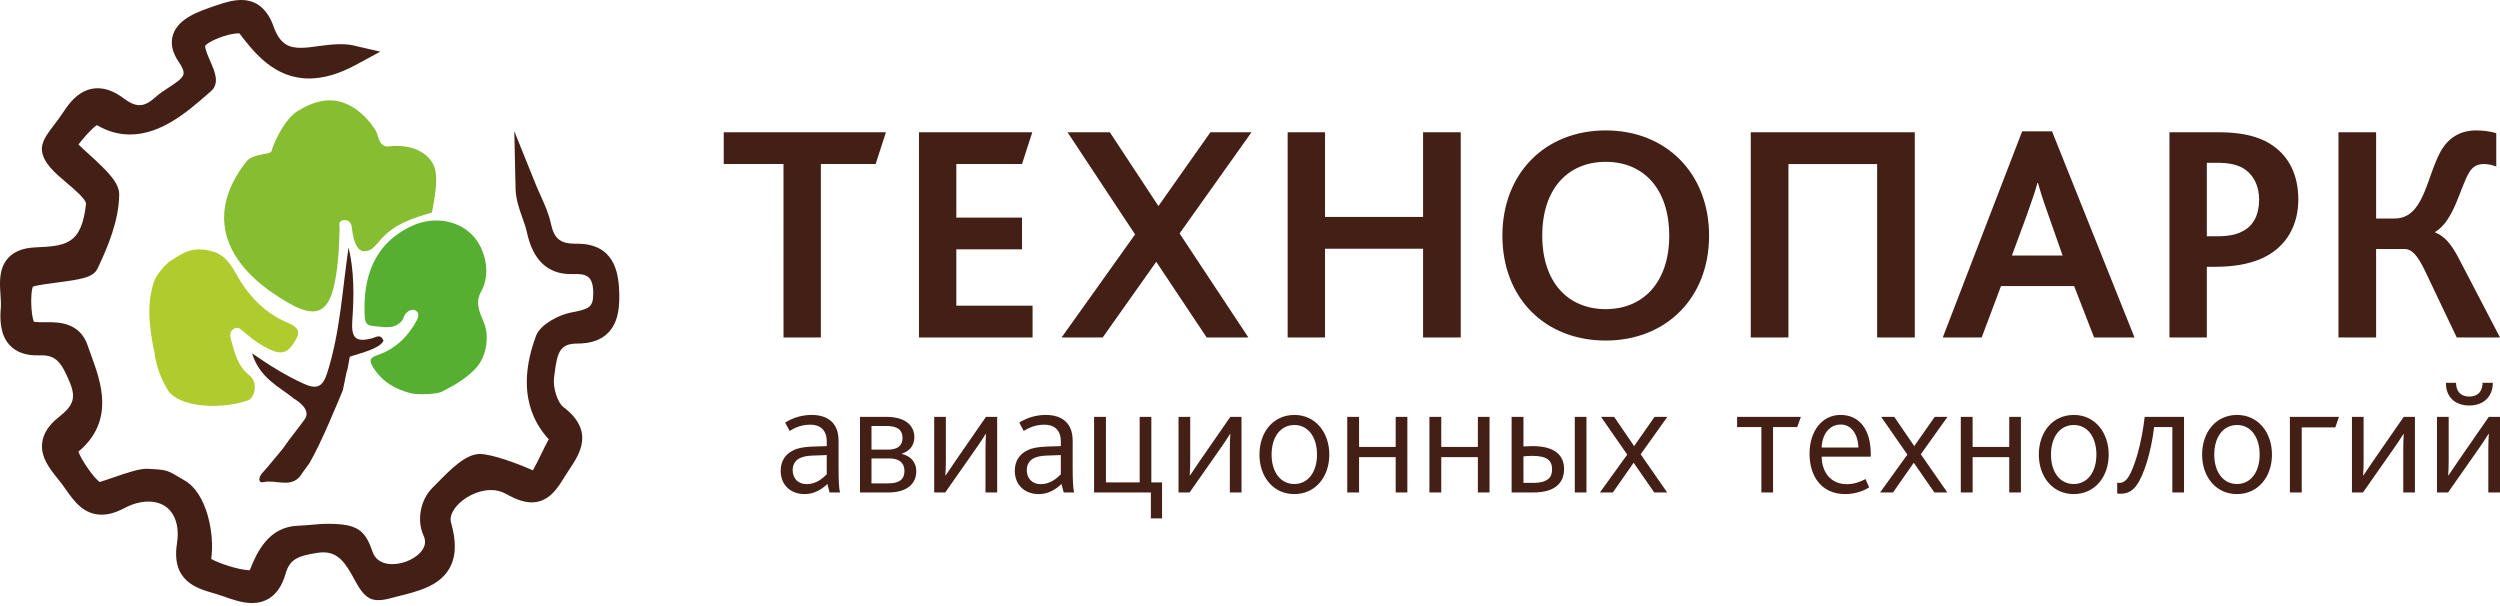
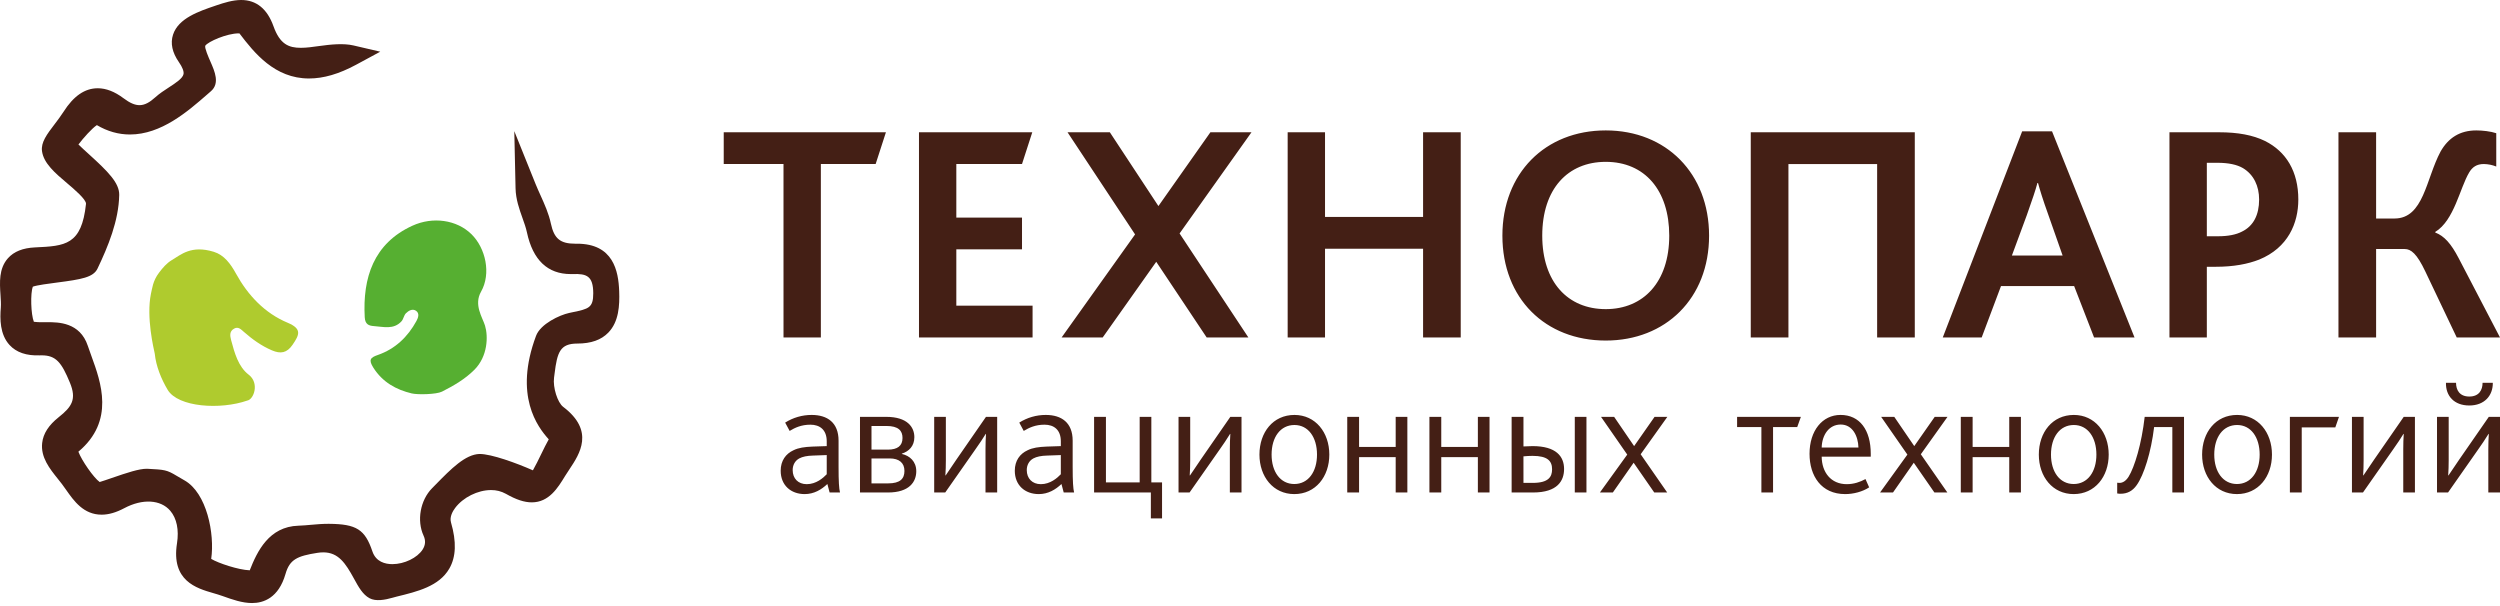
<svg xmlns="http://www.w3.org/2000/svg" width="198" height="48" viewBox="0 0 198 48" fill="none">
  <path fill-rule="evenodd" clip-rule="evenodd" d="M32.612 31.16C31.377 30.865 30.308 30.278 29.574 29.127C29.17 28.491 29.33 28.319 29.935 28.11C31.306 27.632 32.292 26.683 32.981 25.425C33.12 25.171 33.247 24.823 32.953 24.617C32.676 24.422 32.356 24.602 32.149 24.812C31.986 24.98 31.955 25.276 31.795 25.45C31.176 26.126 30.367 25.878 29.615 25.827C29.22 25.8 28.917 25.699 28.887 25.125C28.716 21.999 29.587 19.281 32.668 17.874C34.266 17.144 36.171 17.396 37.346 18.555C38.458 19.654 38.916 21.663 38.099 23.101C37.507 24.143 38.215 25.141 38.413 25.787C38.675 26.647 38.631 28.225 37.572 29.285C36.831 30.028 35.933 30.547 35.005 31.017C34.563 31.241 33.075 31.271 32.612 31.16Z" fill="#56AF31" />
-   <path fill-rule="evenodd" clip-rule="evenodd" d="M23.271 31.565C22.098 30.611 20.589 29.977 19.962 27.985C21.447 29.008 22.688 29.77 24.02 30.375C25.064 30.848 25.544 30.708 25.922 29.516C26.948 26.282 27.112 22.925 27.607 19.596C28.062 21.495 28.04 23.448 27.903 25.347C27.797 26.807 28.183 27.126 29.474 26.792C29.773 26.714 30.134 26.408 30.376 26.978C30.056 27.74 27.689 28.156 27.697 28.282L27.519 29.267C27.45 29.327 27.264 30.424 27.157 30.895C26.933 31.432 25.437 35.124 24.503 36.688L23.962 37.428C23.213 38.794 21.887 37.945 20.851 38.186C20.445 38.281 20.461 37.806 20.764 37.473C21.338 36.839 21.869 36.167 22.419 35.511C23.037 34.603 23.578 33.99 24.132 33.211C24.722 32.382 23.355 31.624 23.271 31.565Z" fill="#441F15" />
  <path fill-rule="evenodd" clip-rule="evenodd" d="M38.005 36.78C38.816 36.758 41.244 37.673 42.492 38.296C43.173 37.496 43.942 35.381 44.493 34.733C44.439 34.397 41.176 32.391 43.224 26.894C43.414 26.385 44.503 25.757 45.244 25.595C46.621 25.294 47.818 25.19 47.811 23.222C47.804 21.342 46.874 20.828 45.331 20.879C43.487 20.941 42.844 19.647 42.542 18.236C42.305 17.131 41.682 16.09 41.656 14.895C42.056 15.889 42.602 16.853 42.823 17.886C43.166 19.489 44.034 20.147 45.636 20.128C47.61 20.102 48.146 21.218 48.213 23.099C48.284 25.069 47.897 26.381 45.719 26.384C43.31 26.387 43.259 28.337 43.062 29.805C42.928 30.796 43.369 32.325 44.105 32.883C46.295 34.541 44.929 35.826 44.047 37.274C43.108 38.813 42.508 39.554 40.476 38.393C38.012 36.987 34.32 39.522 34.923 41.602C35.999 45.307 33.703 45.844 31.172 46.46C30.707 46.574 30.023 46.85 29.661 46.653C28.605 46.078 28.238 42.462 25.003 42.969C23.356 43.228 22.292 43.581 21.82 45.225C21.135 47.6 19.453 46.981 17.885 46.42C16.347 45.87 14.41 45.847 14.834 43.16C15.383 39.693 12.63 37.828 9.452 39.519C7.202 40.716 6.502 39.079 5.564 37.837C4.618 36.585 3.139 35.291 5.167 33.685C6.366 32.736 7.039 31.775 6.3 29.991C5.637 28.387 4.997 27.245 3.126 27.32C1.025 27.404 0.755 26.01 0.886 24.441C1.017 22.876 0.055 20.549 2.817 20.419C5.347 20.3 7.218 20.142 7.633 16.238C7.788 14.774 4.339 13.261 4.145 11.858C4.071 11.316 5.065 10.34 5.723 9.305C6.621 7.894 7.697 7.25 9.272 8.432C10.462 9.324 11.559 9.49 12.851 8.321C14.057 7.23 16.414 6.697 14.852 4.456C13.48 2.49 15.789 1.757 17.414 1.204C18.941 0.684 20.187 0.417 20.884 2.363C22.251 6.182 25.468 3.858 27.805 4.403C23.237 6.868 21.182 4.201 19.513 2.004C19.047 1.39 15.816 2.404 15.495 3.305C15.128 4.338 16.694 6.143 16.165 6.6C14.22 8.283 11.154 11.219 7.877 9.064C7.235 8.642 5.088 11.431 5.193 11.561C6.021 12.581 8.634 14.435 8.615 15.426C8.581 17.278 7.8 19.193 6.978 20.913C6.688 21.522 2.813 21.546 2.071 22.045C1.403 22.494 1.567 26.044 2.265 26.242C3.521 26.597 5.542 25.759 6.169 27.649C6.925 29.926 8.587 32.98 5.389 35.368C4.899 35.734 7.126 39.199 7.901 39.028C8.613 38.871 10.908 37.914 11.658 37.955C13.289 38.041 12.867 38.019 14.196 38.76C15.646 39.569 16.252 42.678 15.854 44.445C15.691 45.169 20.157 46.48 20.416 45.811C21.062 44.134 21.766 42.517 23.66 42.46C24.501 42.434 25.212 42.307 26.051 42.314C27.979 42.329 28.262 42.606 28.71 43.933C29.785 47.119 35.617 44.934 34.296 42.078C33.87 41.157 34.155 39.91 34.809 39.248C35.942 38.099 37.13 36.804 38.005 36.78ZM62.053 12.991H57.319V10.476H70.165L69.351 12.991H65.012V26.727H62.054L62.053 12.991ZM72.783 10.476H81.756L80.943 12.991H75.741V17.233H80.943V19.747H75.741V24.211H81.78V26.726H72.784L72.783 10.476ZM89.898 18.565L84.549 10.476H87.9L91.747 16.32L95.864 10.476H99.118L93.423 18.489L98.871 26.726H95.568L91.574 20.734L87.334 26.726H84.08L89.898 18.565ZM101.983 10.476H104.942V17.183H112.708V10.476H115.69V26.726H112.708V19.699H104.942V26.726H101.983V10.476ZM132.204 18.663C132.204 15.063 130.257 12.818 127.175 12.818C124.167 12.818 122.146 14.964 122.146 18.663C122.146 22.337 124.167 24.483 127.175 24.483C130.158 24.483 132.204 22.337 132.204 18.663ZM118.99 18.663C118.99 13.731 122.369 10.329 127.175 10.329C131.983 10.329 135.359 13.756 135.359 18.663C135.359 23.644 131.908 26.972 127.175 26.972C122.393 26.972 118.99 23.644 118.99 18.663ZM138.66 10.476H151.651V26.726H148.669V12.993H141.644V26.727H138.66V10.476ZM163.36 20.241L162.226 17.011C161.782 15.778 161.56 15.038 161.412 14.495H161.363C161.215 15.062 160.968 15.778 160.525 17.035L159.341 20.241H163.36ZM160.155 10.402H162.521L169.054 26.726H165.85L164.272 22.657H158.479L156.95 26.726H153.868L160.155 10.402ZM175.668 18.712C176.455 18.712 177.097 18.589 177.565 18.342C178.478 17.899 178.922 17.011 178.922 15.803C178.922 14.742 178.502 13.83 177.639 13.312C177.171 13.04 176.505 12.893 175.617 12.893H174.781V18.712H175.668ZM171.821 10.476H175.742C177.245 10.476 178.428 10.697 179.389 11.166C181.066 12.005 182.027 13.584 182.027 15.803C182.027 17.677 181.214 19.624 178.922 20.561C178.034 20.907 176.925 21.129 175.469 21.129H174.781V26.726H171.821V10.476ZM185.206 10.476H188.188V17.306H189.643C191.961 17.306 192.132 14.175 193.291 12.005C193.908 10.92 194.819 10.329 196.126 10.329C196.62 10.329 197.261 10.402 197.704 10.55V13.189C197.39 13.063 197.056 12.996 196.718 12.991C196.151 12.991 195.806 13.239 195.559 13.657C194.819 14.89 194.376 17.455 192.872 18.367V18.416C193.587 18.688 194.13 19.304 194.721 20.438L198 26.727H194.573L192.084 21.498C191.418 20.092 190.949 19.723 190.457 19.723H188.188V26.726H185.206V10.476ZM64.426 36.08C63.906 36.092 63.565 36.168 63.299 36.308C62.956 36.497 62.78 36.839 62.78 37.232C62.78 37.891 63.209 38.346 63.894 38.346C64.641 38.346 65.198 37.853 65.477 37.561V36.042L64.426 36.08ZM65.527 38.334C65.058 38.776 64.476 39.132 63.729 39.132C62.64 39.132 61.83 38.436 61.83 37.283C61.83 36.485 62.235 35.94 62.842 35.661C63.248 35.459 63.729 35.396 64.337 35.37L65.477 35.332V34.952C65.477 34.041 64.932 33.635 64.185 33.635C63.463 33.635 62.956 33.876 62.539 34.129L62.184 33.47C62.813 33.072 63.542 32.861 64.286 32.863C65.527 32.863 66.414 33.47 66.414 34.901V36.966C66.414 38.144 66.451 38.701 66.528 39.005H65.705L65.528 38.333L65.527 38.334ZM70.34 38.284C71.29 38.284 71.632 37.917 71.632 37.296C71.632 36.662 71.213 36.308 70.466 36.308H69.022V38.284H70.34ZM70.314 35.611C71.087 35.611 71.479 35.307 71.479 34.687C71.479 34.116 71.162 33.737 70.2 33.737H69.022V35.611H70.314ZM68.111 33.015H70.189C71.872 33.015 72.417 33.837 72.417 34.624C72.417 35.331 71.986 35.75 71.428 35.928V35.953C72.05 36.092 72.569 36.548 72.569 37.321C72.569 38.156 72.024 39.005 70.328 39.005H68.111V33.015ZM73.988 33.015H74.912V36.447C74.912 36.903 74.9 37.258 74.874 37.65H74.9C75.14 37.282 75.38 36.928 75.749 36.396L78.09 33.014H78.976V39.005H78.052V35.574C78.052 35.117 78.066 34.763 78.09 34.37H78.066C77.837 34.737 77.609 35.092 77.229 35.623L74.862 39.005H73.988V33.015ZM82.967 36.08C82.448 36.092 82.106 36.168 81.84 36.308C81.498 36.497 81.32 36.839 81.32 37.232C81.32 37.891 81.752 38.346 82.435 38.346C83.182 38.346 83.74 37.853 84.017 37.561V36.042L82.967 36.08ZM84.068 38.334C83.599 38.776 83.017 39.132 82.27 39.132C81.182 39.132 80.372 38.436 80.372 37.283C80.372 36.485 80.776 35.94 81.384 35.661C81.789 35.459 82.27 35.396 82.879 35.37L84.018 35.332V34.952C84.018 34.041 83.474 33.635 82.726 33.635C82.004 33.635 81.497 33.876 81.08 34.129L80.726 33.47C81.355 33.072 82.084 32.861 82.828 32.863C84.068 32.863 84.955 33.47 84.955 34.901V36.966C84.955 38.144 84.993 38.701 85.069 39.005H84.246L84.068 38.334ZM86.652 33.015H87.59V38.207H90.262V33.015H91.186V38.207H92.034V41.056H91.148V39.005H86.652V33.015ZM93.34 33.015H94.264V36.447C94.264 36.903 94.252 37.258 94.226 37.65H94.252C94.529 37.228 94.812 36.81 95.1 36.396L97.442 33.014H98.328V39.005H97.404V35.574C97.404 35.117 97.417 34.763 97.442 34.37H97.417C97.154 34.797 96.875 35.215 96.582 35.623L94.214 39.005H93.34V33.015ZM104.307 36.004C104.307 34.624 103.61 33.66 102.521 33.66C101.407 33.66 100.71 34.624 100.71 36.004C100.71 37.371 101.407 38.334 102.508 38.334C103.61 38.334 104.307 37.372 104.307 36.004ZM99.748 36.004C99.748 34.243 100.824 32.863 102.521 32.863C104.18 32.863 105.282 34.243 105.282 36.004C105.282 37.751 104.193 39.132 102.508 39.132C100.837 39.132 99.748 37.752 99.748 36.004ZM106.702 33.015H107.638V35.395H110.538V33.015H111.463V39.005H110.538V36.205H107.638V39.005H106.702V33.015ZM113.21 33.015H114.148V35.395H117.047V33.015H117.971V39.005H117.047V36.205H114.148V39.005H113.21V33.015ZM124.723 33.015H125.647V39.005H124.723V33.015ZM121.393 38.245C122.646 38.245 122.925 37.764 122.925 37.169C122.925 36.51 122.57 36.105 121.379 36.105C121.139 36.105 120.923 36.118 120.657 36.143L120.658 38.245H121.393ZM119.721 33.015H120.658V35.358C120.936 35.345 121.164 35.332 121.379 35.332C123.253 35.332 123.875 36.155 123.875 37.144C123.875 38.068 123.367 39.005 121.417 39.005H119.721V33.015ZM128.877 36.004L126.801 33.014H127.839L129.422 35.331L131.042 33.014H132.055L129.941 35.978L132.042 39.005H131.017L129.384 36.649L127.737 39.005H126.712L128.877 36.004ZM139.502 33.825H137.578V33.015H142.63L142.339 33.825H140.426V39.005H139.502V33.825ZM147.189 35.446C147.164 34.534 146.721 33.623 145.784 33.623C144.859 33.623 144.302 34.445 144.277 35.446H147.189ZM144.277 36.168C144.289 37.397 144.998 38.346 146.265 38.346C146.835 38.346 147.328 38.17 147.747 37.941L148.037 38.599C147.518 38.942 146.796 39.132 146.137 39.132C144.239 39.132 143.315 37.688 143.315 35.94C143.315 34.116 144.327 32.862 145.77 32.862C147.29 32.862 148.164 34.053 148.164 35.94V36.168H144.277ZM151.065 36.004L148.987 33.014H150.026L151.609 35.331L153.23 33.014H154.243L152.129 35.978L154.231 39.005H153.205L151.571 36.649L149.925 39.005H148.9L151.065 36.004ZM155.295 33.015H156.232V35.395H159.132V33.015H160.056V39.005H159.132V36.205H156.232V39.005H155.295V33.015ZM166.035 36.004C166.035 34.624 165.337 33.66 164.248 33.66C163.134 33.66 162.438 34.624 162.438 36.004C162.438 37.371 163.134 38.334 164.235 38.334C165.337 38.334 166.035 37.372 166.035 36.004ZM161.475 36.004C161.475 34.243 162.552 32.863 164.248 32.863C165.908 32.863 167.009 34.243 167.009 36.004C167.009 37.751 165.92 39.132 164.235 39.132C162.565 39.132 161.475 37.752 161.475 36.004ZM167.682 39.081V38.232C167.757 38.245 167.833 38.246 167.859 38.246C168.125 38.246 168.365 38.093 168.58 37.764C169.061 36.992 169.618 35.142 169.859 33.015H172.974V39.005H172.049V33.824H170.606C170.366 35.825 169.796 37.624 169.226 38.422C168.897 38.89 168.479 39.105 167.947 39.105C167.91 39.105 167.783 39.106 167.682 39.081ZM178.965 36.004C178.965 34.624 178.269 33.66 177.179 33.66C176.065 33.66 175.369 34.624 175.369 36.004C175.369 37.371 176.065 38.334 177.166 38.334C178.269 38.334 178.965 37.372 178.965 36.004ZM174.407 36.004C174.407 34.243 175.483 32.863 177.179 32.863C178.838 32.863 179.94 34.243 179.94 36.004C179.94 37.751 178.851 39.132 177.166 39.132C175.496 39.132 174.407 37.752 174.407 36.004ZM181.359 33.015H185.247L184.956 33.851H182.297V39.005H181.359V33.015ZM186.274 33.015H187.198V36.447C187.198 36.903 187.185 37.258 187.16 37.65H187.185C187.463 37.228 187.746 36.81 188.034 36.396L190.376 33.014H191.262V39.005H190.338V35.574C190.338 35.117 190.35 34.763 190.376 34.37H190.35C190.123 34.737 189.895 35.092 189.516 35.623L187.147 39.005H186.274V33.015ZM193.72 30.317H194.518C194.518 30.887 194.796 31.406 195.568 31.406C196.342 31.406 196.62 30.887 196.62 30.317H197.431C197.443 31.342 196.759 32.115 195.568 32.115C194.353 32.115 193.695 31.342 193.72 30.317ZM193.011 33.014H193.936V36.447C193.936 36.903 193.923 37.258 193.897 37.65H193.923C194.164 37.282 194.404 36.928 194.771 36.396L197.114 33.014H198V39.005H197.075V35.574C197.075 35.117 197.088 34.763 197.114 34.37H197.088C196.824 34.797 196.546 35.215 196.253 35.623L193.885 39.005H193.011V33.014Z" fill="#441F15" />
-   <path fill-rule="evenodd" clip-rule="evenodd" d="M30.665 11.609C32.773 11.321 34.108 12.257 34.429 13.306C34.771 14.421 34.254 16.445 34.211 16.828C32.6 17.311 31.277 17.727 30.175 18.948C29.72 19.452 29.454 19.898 28.84 19.899C27.988 19.902 27.876 18.017 27.84 17.878C27.75 17.516 27.496 17.395 27.177 17.447C26.747 17.517 26.906 17.85 26.898 18.137C26.873 19.025 26.84 19.915 26.747 20.799C26.291 25.153 25.138 25.663 21.508 23.14C21.468 23.111 21.426 23.084 21.386 23.056C17.768 20.471 16.34 16.888 19.485 12.826C20.076 12.065 21.57 12.325 21.526 11.887C21.916 10.702 22.744 9.326 23.511 8.836C24.149 8.429 24.874 8.095 25.622 7.983C28.045 7.62 29.596 10.062 29.759 10.347C30.026 10.814 29.941 11.491 30.665 11.609Z" fill="#86BD31" />
  <path fill-rule="evenodd" clip-rule="evenodd" d="M12.601 21.59C12.883 21.216 13.2 20.841 13.604 20.602C14.336 20.169 15.143 19.397 16.928 19.942C17.749 20.192 18.261 20.891 18.689 21.668C19.636 23.388 20.963 24.803 22.787 25.564C23.934 26.044 23.707 26.52 23.18 27.294C22.725 27.965 22.224 28.042 21.537 27.748C20.706 27.393 19.989 26.876 19.316 26.286C19.095 26.093 18.871 25.841 18.541 26.027C18.166 26.237 18.21 26.581 18.305 26.94C18.576 27.954 18.876 29.047 19.693 29.673C20.568 30.341 20.102 31.633 19.591 31.723C17.451 32.47 14.102 32.255 13.28 30.875C12.77 30.019 12.356 29 12.257 28.012C12.181 27.639 11.569 25.142 11.956 23.258C12.053 22.888 12.086 22.265 12.6 21.59L12.601 21.59Z" fill="#AFCB2E" />
  <path fill-rule="evenodd" clip-rule="evenodd" d="M19.962 47.761C19.178 47.761 18.394 47.48 17.635 47.209C17.374 47.115 17.132 47.046 16.892 46.975C15.56 46.589 13.547 46.005 14.018 43.031C14.186 41.969 13.997 41.053 13.484 40.452C12.726 39.564 11.287 39.479 9.839 40.249C9.19 40.594 8.604 40.762 8.048 40.762C6.618 40.762 5.853 39.674 5.238 38.798C5.13 38.642 5.019 38.487 4.905 38.335C4.799 38.195 4.685 38.054 4.571 37.912C3.935 37.118 3.211 36.218 3.34 35.082C3.424 34.341 3.853 33.672 4.655 33.037C5.702 32.206 6.078 31.615 5.537 30.308C4.876 28.709 4.438 28.142 3.297 28.142L3.159 28.145C2.087 28.184 1.296 27.911 0.756 27.324C-0.016 26.484 -0.009 25.237 0.064 24.373C0.087 24.081 0.064 23.727 0.039 23.354C-0.026 22.378 -0.1 21.271 0.629 20.453C1.104 19.921 1.807 19.639 2.778 19.594C5.155 19.482 6.464 19.42 6.811 16.15C6.847 15.808 5.856 14.968 5.322 14.517C4.365 13.706 3.461 12.942 3.327 11.971C3.231 11.272 3.717 10.634 4.334 9.825C4.572 9.51 4.821 9.185 5.026 8.862C5.827 7.602 6.717 6.99 7.744 6.99C8.396 6.99 9.078 7.253 9.768 7.77C10.785 8.534 11.404 8.515 12.297 7.708C12.629 7.407 13.008 7.161 13.376 6.922C13.913 6.573 14.469 6.212 14.535 5.869C14.577 5.657 14.448 5.322 14.173 4.928C13.639 4.16 13.481 3.425 13.706 2.741C14.13 1.447 15.746 0.898 17.046 0.456L17.148 0.421C17.747 0.218 18.44 0 19.102 0C20.305 0 21.167 0.701 21.662 2.085C22.169 3.502 22.865 3.787 23.825 3.787C24.276 3.787 24.762 3.718 25.279 3.646C26.197 3.517 27.207 3.416 27.992 3.599L30.116 4.094L28.198 5.13C26.845 5.86 25.625 6.216 24.471 6.216C21.759 6.216 20.144 4.196 18.963 2.645C18.941 2.643 18.919 2.643 18.896 2.643C17.982 2.643 16.478 3.292 16.256 3.624C16.195 3.806 16.518 4.541 16.673 4.894C17.007 5.655 17.424 6.604 16.706 7.224L16.411 7.481C14.877 8.819 12.776 10.652 10.29 10.652C9.383 10.652 8.504 10.402 7.672 9.909C7.283 10.166 6.597 10.931 6.213 11.444C6.45 11.677 6.74 11.941 7.042 12.214C8.547 13.583 9.46 14.483 9.442 15.442C9.404 17.487 8.552 19.535 7.725 21.269C7.389 21.974 6.445 22.126 4.514 22.378C3.879 22.46 2.948 22.581 2.603 22.703C2.395 23.226 2.448 24.908 2.682 25.486C2.891 25.517 3.137 25.52 3.361 25.52L3.771 25.518C4.602 25.518 6.333 25.518 6.954 27.388C7.042 27.652 7.141 27.926 7.244 28.208C7.994 30.266 9.115 33.34 6.208 35.774C6.465 36.466 7.417 37.838 7.894 38.176C8.131 38.106 8.49 37.981 8.841 37.861C10.084 37.431 11.011 37.127 11.611 37.127L11.702 37.129C13.033 37.2 13.203 37.209 13.99 37.684C14.143 37.776 14.335 37.891 14.598 38.038C16.379 39.031 17.017 42.28 16.727 44.264C17.287 44.602 18.881 45.136 19.78 45.168C20.368 43.673 21.299 41.705 23.636 41.635C23.988 41.624 24.317 41.594 24.642 41.564C25.066 41.527 25.506 41.487 25.99 41.487H26.058C28.233 41.505 28.908 41.933 29.493 43.668C29.775 44.504 30.512 44.68 31.079 44.68C32.022 44.68 33.051 44.181 33.473 43.521C33.699 43.166 33.724 42.808 33.547 42.425C32.995 41.231 33.285 39.617 34.221 38.667L34.523 38.36C35.721 37.139 36.852 35.985 37.983 35.954C38.929 35.954 40.911 36.678 42.206 37.25C42.418 36.88 42.645 36.414 42.854 35.984C43.07 35.542 43.268 35.134 43.461 34.795C42.566 33.806 40.69 31.328 42.452 26.605C42.808 25.646 44.332 24.949 45.069 24.788L45.358 24.726C46.612 24.463 46.99 24.384 46.985 23.225C46.98 21.848 46.456 21.668 45.359 21.705L45.206 21.707C43.373 21.707 42.204 20.598 41.734 18.409C41.655 18.038 41.519 17.656 41.375 17.253C41.129 16.563 40.85 15.781 40.832 14.913L40.732 10.386L42.423 14.586C42.543 14.883 42.676 15.177 42.809 15.471C43.129 16.179 43.461 16.913 43.631 17.713C43.886 18.901 44.374 19.302 45.566 19.302L45.701 19.301C48.572 19.301 48.982 21.452 49.04 23.07C49.081 24.204 49.011 25.479 48.184 26.337C47.618 26.924 46.813 27.209 45.721 27.21C44.355 27.212 44.133 27.897 43.924 29.576L43.88 29.916C43.778 30.677 44.156 31.886 44.605 32.224C47.12 34.129 45.909 35.95 45.108 37.155C44.987 37.336 44.866 37.518 44.752 37.703C44.187 38.632 43.482 39.787 42.116 39.787C41.527 39.787 40.875 39.572 40.068 39.111C39.707 38.91 39.3 38.807 38.887 38.813C37.84 38.813 36.673 39.395 36.048 40.229C35.869 40.466 35.59 40.93 35.718 41.372C36.164 42.909 36.12 44.108 35.583 45.036C34.774 46.434 33.063 46.85 31.409 47.253C31.282 47.284 31.188 47.311 31.089 47.34C30.511 47.506 29.765 47.65 29.267 47.379C28.722 47.082 28.403 46.5 28.034 45.826C27.367 44.608 26.802 43.747 25.601 43.747C25.454 43.747 25.296 43.76 25.132 43.786C23.53 44.037 22.942 44.313 22.613 45.454C22.064 47.361 20.868 47.761 19.962 47.761Z" fill="#441F15" />
</svg>